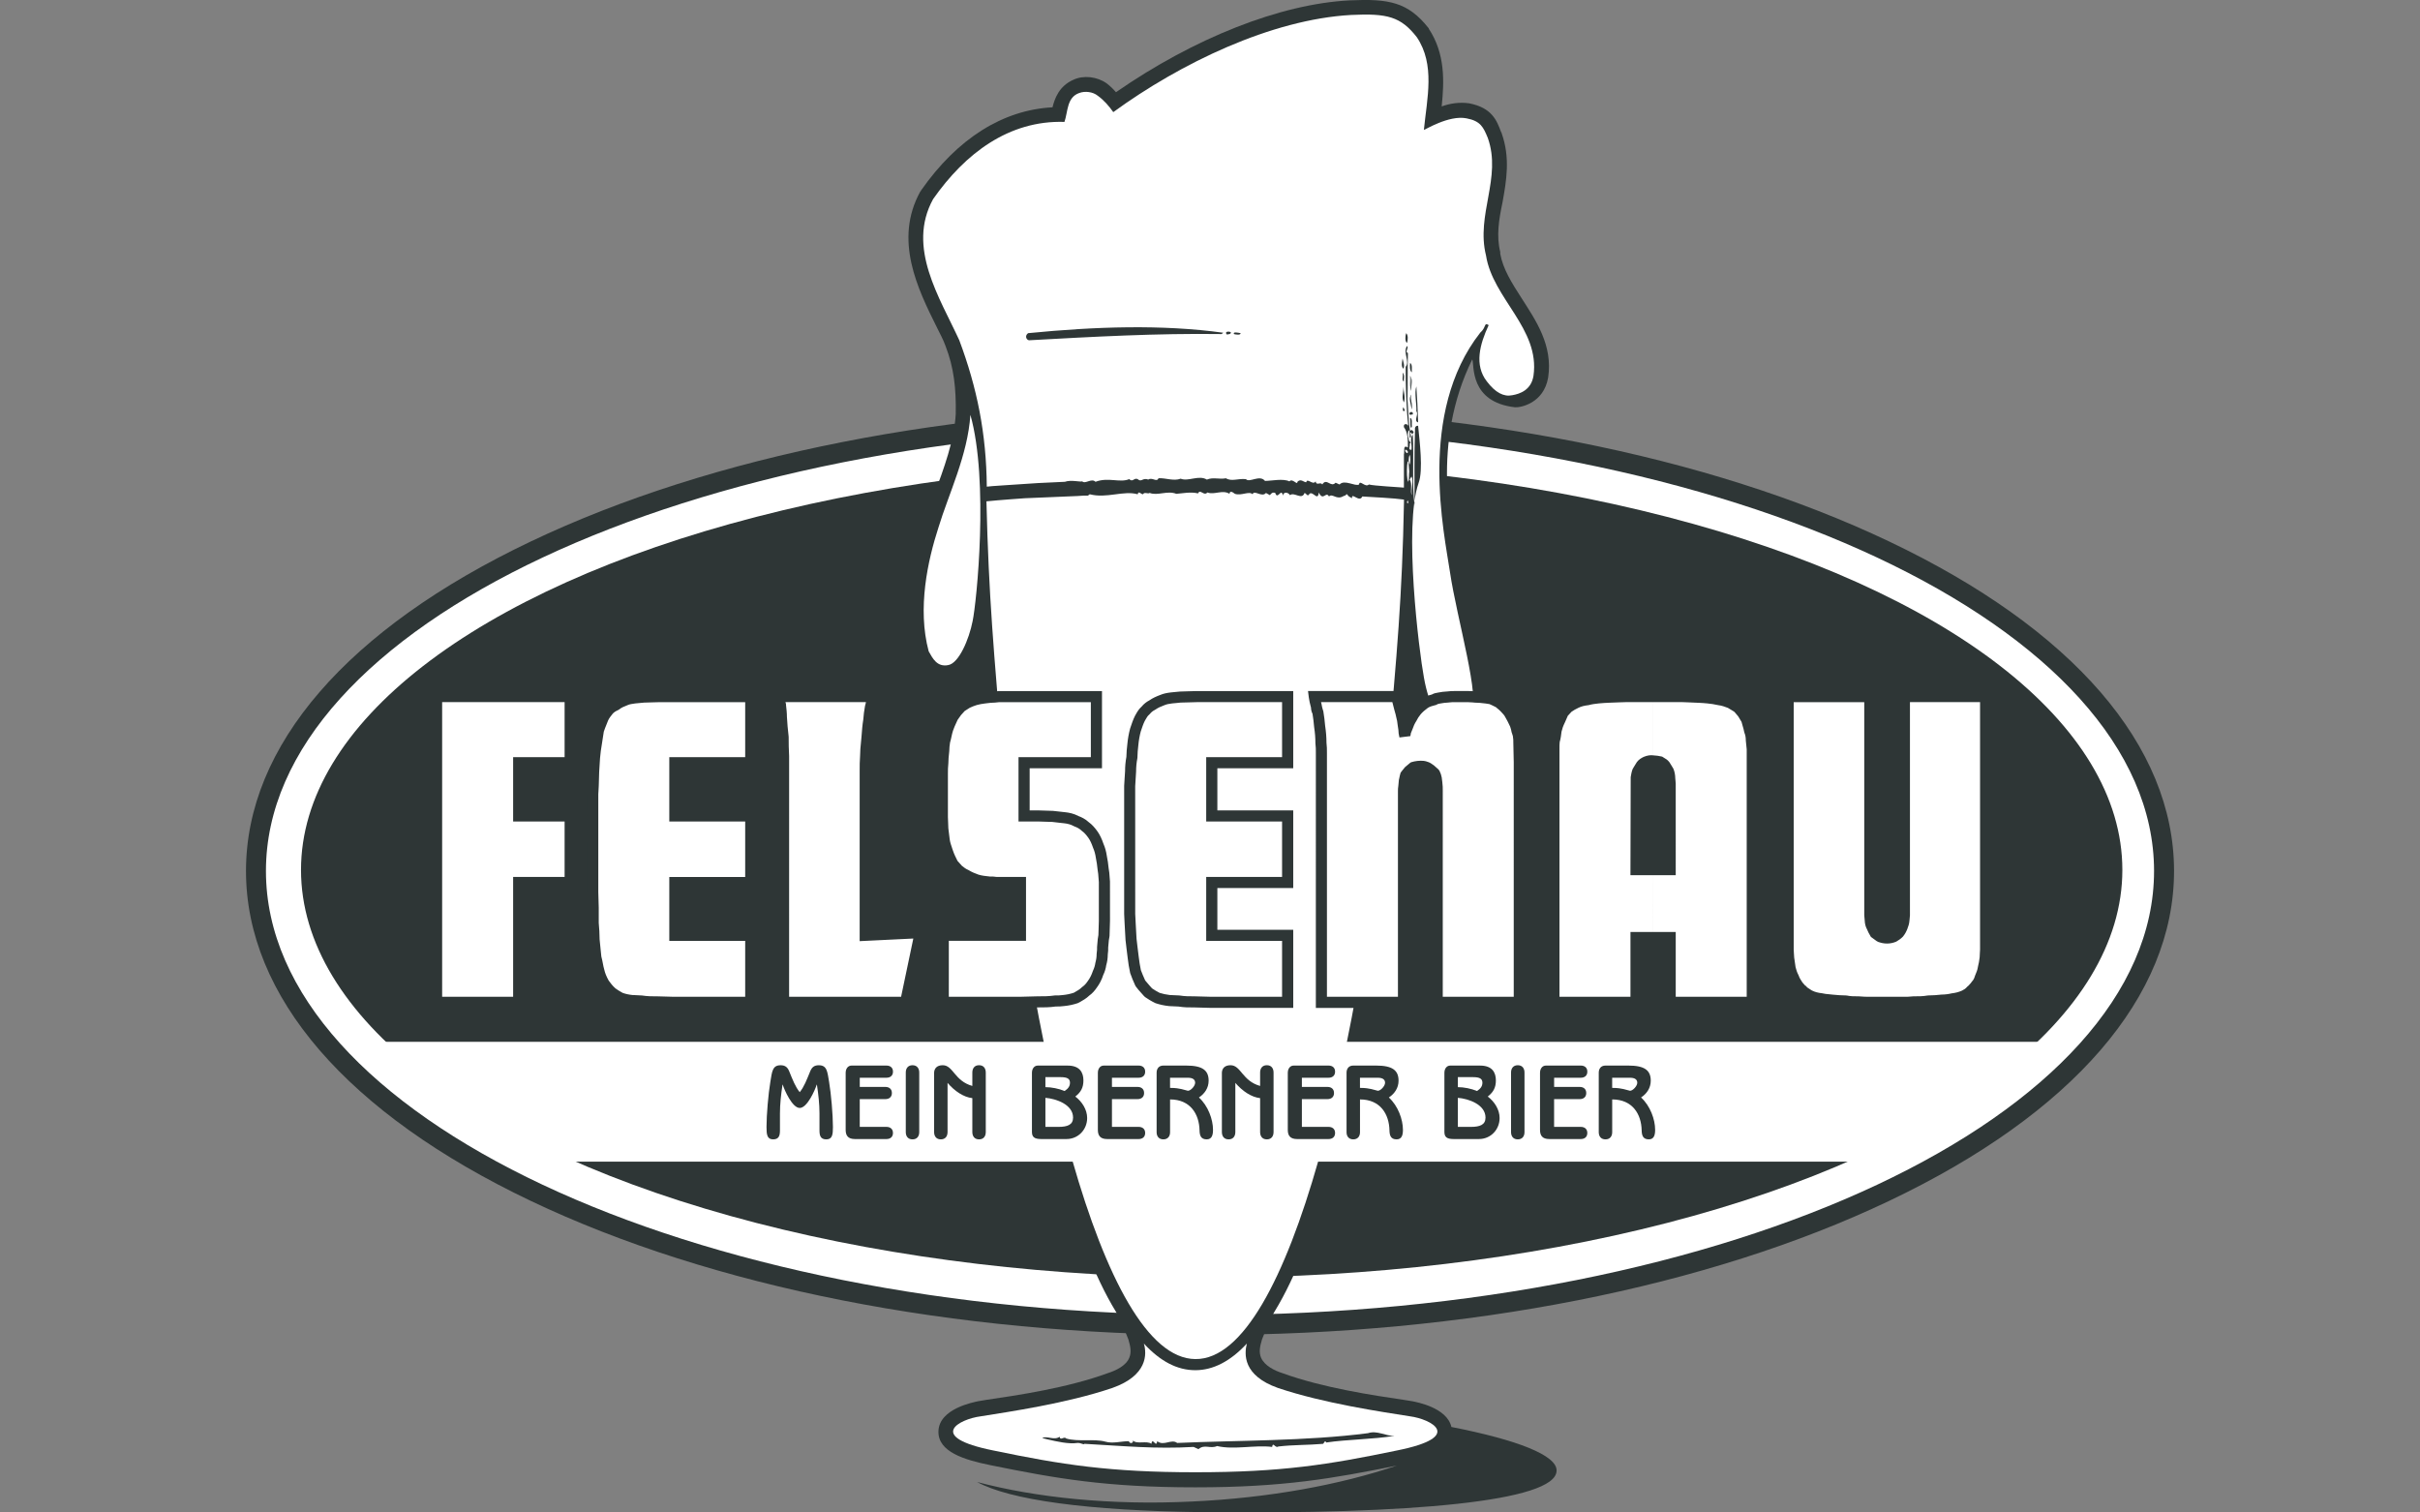
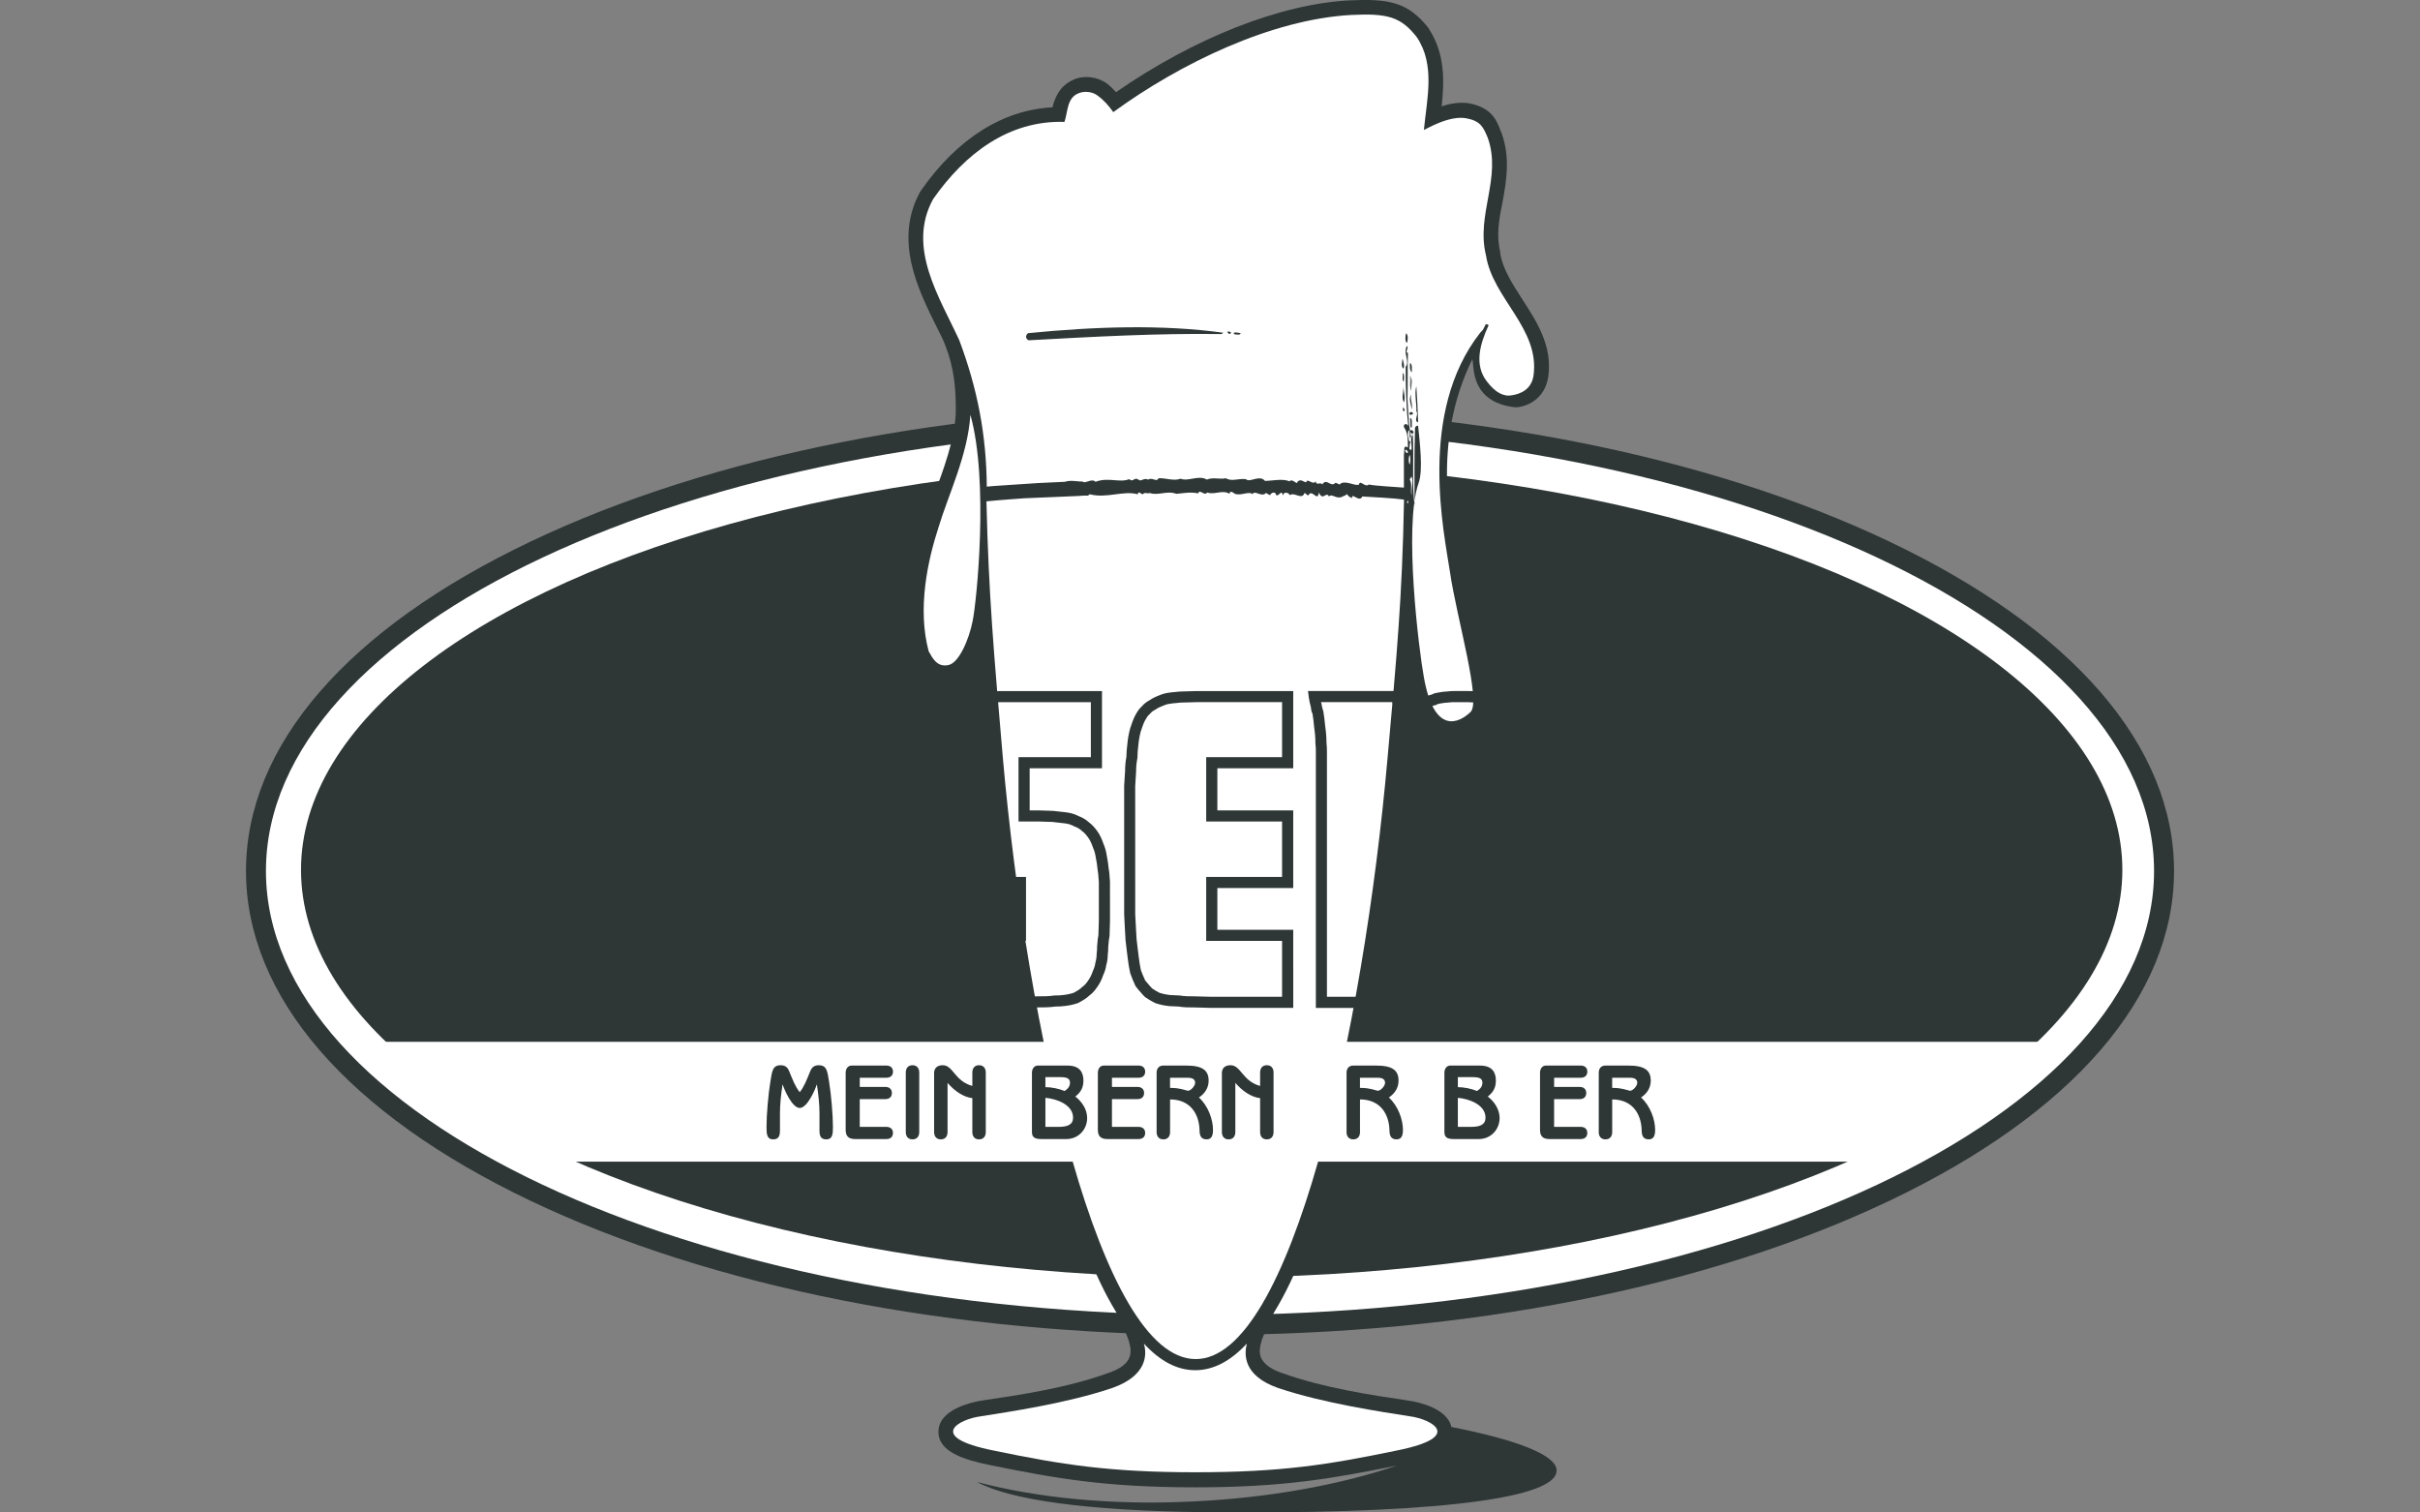
<svg xmlns="http://www.w3.org/2000/svg" version="1.1" id="felsenau" x="0px" y="0px" viewBox="0 0 113.39 70.866" style="enable-background:new 0 0 113.39 70.866;" xml:space="preserve">
  <rect x="0" y="0" width="113.39" height="70.866" fill="#808080" stroke="none" />
  <style type="text/css">
	.st0{fill:#2E3636;}
	.st1{fill:#FFFFFF;}
	.st2{clip-path:url(#SVGID_2_);fill:#2E3636;}
	.st3{clip-path:url(#SVGID_2_);fill:#FFFFFF;}
	.st4{fill:#31509F;}
	.st5{fill:none;stroke:#FFFFFF;stroke-width:0.212;}
	.st6{clip-path:url(#SVGID_4_);fill:none;stroke:#000000;stroke-width:0.151;stroke-miterlimit:3.864;}
	.st7{fill-rule:evenodd;clip-rule:evenodd;fill:#FFFFFF;}
	.st8{fill-rule:evenodd;clip-rule:evenodd;fill:#2E3636;}
	.st9{fill:#575757;}
	.st10{fill:#303030;}
	.st11{fill:#9C9C9C;}
	.st12{fill:#9B9B9B;}
	.st13{fill:#A6A6A6;}
	.st14{fill:#A0A0A0;}
	.st15{fill:#939393;}
	.st16{fill:#A1A1A1;}
	.st17{fill:#9D9D9D;}
	.st18{fill:#A3A3A3;}
	.st19{fill:#A5A5A5;}
	.st20{fill:#A2A2A2;}
	.st21{fill:#ABABAB;}
	.st22{fill:#7D7D7D;}
	.st23{fill:#9F9F9F;}
	.st24{fill:#929292;}
	.st25{fill:#A8A8A8;}
	.st26{fill:#888888;}
	.st27{fill:#909090;}
	.st28{fill:#8F8F8F;}
	.st29{fill:#848484;}
	.st30{fill:#A7A7A7;}
	.st31{fill:#AAAAAA;}
	.st32{fill:#989898;}
	.st33{fill:#878787;}
	.st34{fill:#828282;}
	.st35{fill:#838383;}
	.st36{fill:#919191;}
	.st37{fill:#717171;}
	.st38{fill:#6F6F6F;}
	.st39{fill:#999999;}
	.st40{fill:#8A8A8A;}
	.st41{fill:#8C8C8C;}
	.st42{fill:#959595;}
	.st43{fill:#313131;}
	.st44{fill:#7E7E7E;}
	.st45{fill:#656565;}
	.st46{fill:#6A6A6A;}
	.st47{fill:#9E9E9E;}
	.st48{fill:#898989;}
	.st49{fill:#777777;}
	.st50{fill:#727272;}
	.st51{fill:#858585;}
	.st52{fill:#ADADAD;}
	.st53{fill:#6E6E6E;}
	.st54{fill:#707070;}
	.st55{fill:#737373;}
	.st56{fill:#8B8B8B;}
	.st57{fill:#B4B4B4;}
	.st58{fill:#616161;}
	.st59{fill:#3A3A3A;}
	.st60{fill:#606060;}
	.st61{fill:#222222;}
	.st62{fill:#464646;}
	.st63{fill:#AEAEAE;}
	.st64{fill:#969696;}
	.st65{fill:#9A9A9A;}
	.st66{fill:#B1B1B1;}
	.st67{fill:#B5B5B5;}
	.st68{fill:#BFBFBF;}
	.st69{fill:#7F7F7F;}
	.st70{fill:#5B5B5B;}
	.st71{fill:#626262;}
	.st72{fill:#636363;}
	.st73{fill:#373737;}
	.st74{fill:#5D5D5D;}
	.st75{fill:#5F5F5F;}
	.st76{fill:#A4A4A4;}
	.st77{fill:#949494;}
	.st78{fill:#868686;}
	.st79{fill:#ACACAC;}
	.st80{fill:#585858;}
	.st81{fill:none;}
	.st82{fill:#686868;}
	.st83{fill:#545454;}
	.st84{fill:#7C7C7C;}
	.st85{fill:#BABABA;}
	.st86{fill:#797979;}
	.st87{fill:#767676;}
	.st88{fill:#B8B8B8;}
	.st89{fill:#757575;}
	.st90{fill:#666666;}
	.st91{fill:#808080;}
	.st92{fill:#B0B0B0;}
	.st93{fill:#818181;}
	.st94{fill:#B7B7B7;}
	.st95{fill:#7B7B7B;}
	.st96{fill:#C2C2C2;}
	.st97{fill:#555555;}
	.st98{fill:#7A7A7A;}
	.st99{fill:#5C5C5C;}
	.st100{fill:#C0C0C0;}
	.st101{fill:#8E8E8E;}
	.st102{fill:#787878;}
	.st103{fill:#AFAFAF;}
	.st104{fill:#A9A9A9;}
	.st105{fill:#979797;}
	.st106{fill:#BEBEBE;}
	.st107{fill:#8D8D8D;}
	.st108{fill:#BDBDBD;}
	.st109{fill:#B6B6B6;}
	.st110{fill:#525252;}
	.st111{fill:#484848;}
	.st112{fill:#BCBCBC;}
	.st113{fill:#676767;}
	.st114{fill:#B2B2B2;}
	.st115{fill:#747474;}
	.st116{fill:#4B4B4B;}
	.st117{fill:#5E5E5E;}
	.st118{fill:#696969;}
	.st119{fill:#6C6C6C;}
	.st120{fill:#505050;}
	.st121{fill:#4A4A4A;}
	.st122{fill:#202020;}
	.st123{fill:#343434;}
	.st124{fill:#474747;}
	.st125{fill:#6B6B6B;}
	.st126{fill:#B3B3B3;}
	.st127{fill:#515151;}
	.st128{fill:#C7C7C7;}
	.st129{fill:#444444;}
	.st130{fill:#B9B9B9;}
	.st131{fill:#595959;}
	.st132{fill:#646464;}
	.st133{fill:#2F2F2F;}
	.st134{fill:#C9C9C9;}
	.st135{fill:#4C4C4C;}
	.st136{fill:#2A2A2A;}
	.st137{fill:#6D6D6D;}
	.st138{fill:#565656;}
	.st139{fill:#191919;}
	.st140{fill:#434343;}
	.st141{fill:#272727;}
	.st142{fill:#BBBBBB;}
	.st143{fill:#363636;}
	.st144{fill:#1E1E1E;}
	.st145{fill:#535353;}
	.st146{fill:#353535;}
	.st147{fill:#5A5A5A;}
	.st148{fill:#393939;}
	.st149{fill:#4F4F4F;}
	.st150{fill:#414141;}
	.st151{fill:#454545;}
	.st152{fill:#424242;}
	.st153{fill:#181818;}
	.st154{fill:#3C3C3C;}
	.st155{fill:#494949;}
	.st156{fill:#4D4D4D;}
	.st157{fill:#1D1D1D;}
	.st158{fill:#3E3E3E;}
	.st159{fill:#323232;}
	.st160{fill:#333333;}
	.st161{fill:#3D3D3D;}
	.st162{fill:#383838;}
	.st163{fill:#2C2C2C;}
	.st164{fill:#3F3F3F;}
	.st165{fill:#3B3B3B;}
	.st166{fill:#4E4E4E;}
	.st167{fill:#050505;}
	.st168{fill:#2B2B2B;}
	.st169{fill:#292929;}
	.st170{fill:#1A1A1A;}
	.st171{fill:#1F1F1F;}
	.st172{fill:#CACACA;}
	.st173{fill:#CFCFCF;}
	.st174{fill:#D2D2D2;}
	.st175{fill:#C3C3C3;}
	.st176{fill:#CCCCCC;}
	.st177{fill:#CDCDCD;}
	.st178{fill:#D0D0D0;}
	.st179{fill:#D4D4D4;}
	.st180{fill:#D3D3D3;}
	.st181{fill:#D1D1D1;}
	.st182{fill:#D8D8D8;}
	.st183{fill:#D5D5D5;}
	.st184{fill:#D7D7D7;}
	.st185{fill:#DADADA;}
	.st186{fill:#CECECE;}
	.st187{fill:#C5C5C5;}
	.st188{fill:#C4C4C4;}
	.st189{fill:#D6D6D6;}
	.st190{fill:#C6C6C6;}
	.st191{fill:#C1C1C1;}
</style>
  <g>
    <path class="st7" d="M56.674,62.081c24.721,0,44.722-9.522,44.722-21.27   c0-11.726-20.001-21.249-44.722-21.249c-24.679,0-44.681,9.522-44.681,21.249   C11.993,52.558,31.995,62.081,56.674,62.081z" />
    <path class="st0" d="M56.674,62.548c-12.004,0-23.296-2.229-31.796-6.275   c-8.61-4.099-13.352-9.59-13.352-15.462c0-5.863,4.742-11.348,13.353-15.444   c8.502-4.045,19.794-6.272,31.796-6.272c12.02,0,23.325,2.228,31.833,6.272   c8.614,4.095,13.358,9.58,13.358,15.444c0,5.873-4.744,11.364-13.357,15.462   C80.001,60.32,68.696,62.548,56.674,62.548z M56.674,20.03c-24.379,0-44.213,9.322-44.213,20.781   c0,11.47,19.834,20.802,44.213,20.802c24.402,0,44.255-9.332,44.255-20.802   C100.929,29.352,81.076,20.03,56.674,20.03z" />
    <ellipse class="st0" cx="56.774" cy="40.76" rx="42.67" ry="19.101" />
    <polygon class="st8" points="51.851,3.906 51.851,3.906 51.872,3.927  " />
    <path class="st8" d="M65.719,35.488c0.105-1.248,0.292-4.699,0.375-5.697l-0.042-0.021   c0.208,0.977,0.332,3.41,0.998,3.95c0.353,0.27,0.977,0.728,1.83,0.312   c0.852-0.416,0.686-1.539-0.062-5.115c-0.125-0.561-0.333-1.06-0.562-2.599   c-0.229-1.539-1.226-5.51,0.728-9.481c0.104,0.27-0.146,1.996,1.996,2.246   c0.27,0.021,1.352-0.187,1.559-1.393c0.229-1.518-0.582-2.682-1.247-3.722   c-0.457-0.707-0.873-1.372-0.998-2.079v-0.042v-0.042c-0.187-0.748-0.063-1.518,0.104-2.308   c0.187-1.04,0.374-2.1-0.041-3.264V6.214l-0.021-0.021c-0.208-0.562-0.437-1.144-1.497-1.352   c-0.437-0.063-0.894,0-1.289,0.146c0.124-1.185,0.166-2.474-0.603-3.639v-0.021l-0.021-0.021   c-0.956-1.206-1.85-1.372-3.68-1.289c-3.264,0.166-7.298,1.767-10.957,4.304   c-0.125-0.146-0.25-0.27-0.437-0.416c-0.437-0.312-1.081-0.395-1.56-0.166   c-0.665,0.291-0.873,0.873-0.977,1.289c-2.329,0.125-4.449,1.455-6.154,3.888l-0.021,0.041   l-0.021,0.021c-1.247,2.266-0.124,4.553,0.79,6.383c0.145,0.291,0.291,0.562,0.395,0.852   c0.395,1.019,0.499,1.996,0.478,3.181c-0.063,1.227-0.562,2.578-1.019,3.805   c-0.166,0.457-0.333,0.873-0.457,1.268c-0.541,1.642-1.04,4.033-0.457,6.237l0.021,0.063   l0.042,0.083c0.166,0.311,0.603,1.164,1.622,0.977c0.624-0.104,1.06-0.728,1.31-1.352   c0.146,1.539,0.291,3.181,0.458,5.094c0.603,6.923,1.809,13.847,3.285,19.003   c0.811,2.931,1.705,5.26,2.682,6.861c0.229,0.375,0.478,1.019,0.603,1.331   c0.104,0.353,0.145,0.603,0.042,0.852c-0.146,0.374-0.624,0.603-1.019,0.728   c-1.871,0.686-4.242,1.039-5.676,1.247L45.822,65.657c-0.166,0.041-1.83,0.333-1.851,1.414   c-0.021,0.956,1.206,1.331,2.433,1.58c3.077,0.624,5.406,1.039,9.606,1.039   c4.117,0,6.445-0.416,9.439-1.019c-2.641,0.894-5.967,1.518-9.606,1.684   c-3.805,0.187-7.318-0.187-10.063-0.915c1.518,0.832,5.135,1.352,10.666,1.414   c9.585,0.104,16.446-0.499,16.488-1.934c0.042-0.728-1.851-1.455-4.928-2.058   c-0.208-0.915-1.642-1.165-1.829-1.206l-0.395-0.063c-1.413-0.208-3.784-0.561-5.676-1.247   c-0.395-0.125-0.852-0.354-1.018-0.728c-0.104-0.25-0.063-0.499,0.041-0.852   c0.125-0.312,0.374-0.956,0.603-1.331c0.978-1.601,1.871-3.93,2.703-6.861   c1.206-4.221,2.225-9.647,2.89-15.24c0.083-0.769-0.042-1.539,0.021-2.308   c0.042-0.478,0.312-0.957,0.374-1.455V35.488z" />
    <path class="st7" d="M65.781,22.847c-0.229-0.021-1.413-0.083-1.642-0.146   c-0.166,0.166-0.437-0.25-0.458,0c-0.187,0.104-0.686-0.25-0.915,0l-0.187-0.083   c-0.229,0.25-0.416-0.25-0.624,0.083c-0.083-0.146-0.271,0.083-0.312-0.146   c-0.125,0.208-0.395-0.187-0.437,0.042c-0.125,0-0.25-0.187-0.416-0.021   c0,0.187-0.229-0.187-0.375-0.021c-0.291-0.145-0.852-0.021-1.143-0.021   c-0.25-0.311-0.728,0.104-0.894-0.083c-0.374-0.041-0.665,0.125-0.936-0.041   c-0.312,0.062-0.603-0.063-0.894,0.062c-0.374-0.229-0.873,0.104-1.227-0.042   c-0.333,0.124-0.707-0.042-1.039-0.021c-0.083,0.208-0.291-0.063-0.478,0.062   c-0.271-0.104-0.312,0.145-0.499-0.021c-0.166-0.083-0.229,0.166-0.395,0   c-0.437,0.187-0.977-0.104-1.58,0.125c-0.187-0.187-0.478,0.124-0.624-0.021   c-0.083,0.042-0.52-0.083-0.811,0.021c-1.039,0.041-1.663,0.083-1.933,0.104   c-0.27,0.021-1.663,0.104-1.726,0.124c-0.021-2.495-0.457-4.636-1.289-6.861   c-0.915-1.996-2.474-4.345-1.227-6.612c1.497-2.141,3.556-3.701,6.155-3.618   c0.166-0.478,0.104-1.143,0.686-1.352c0.27-0.104,0.644-0.062,0.873,0.125   c0.291,0.208,0.541,0.499,0.728,0.769c3.14-2.287,7.402-4.345,11.144-4.553   c1.705-0.083,2.329,0.083,3.077,1.039c0.873,1.289,0.479,2.869,0.333,4.346   c0.021,0.021,1.165-0.707,1.996-0.541c0.665,0.125,0.79,0.416,0.998,0.915   c0.665,1.871-0.561,3.597-0.083,5.51c0.312,2.017,2.537,3.431,2.225,5.634   c-0.104,0.665-0.624,0.852-0.998,0.915c-0.395,0.083-0.79-0.124-1.185-0.644   c-0.603-0.77-0.333-1.747,0.083-2.641c-0.229-0.146-0.104,0.104-0.395,0.353   c-2.952,3.763-1.684,9.418-1.414,11.248c0.312,2.121,1.476,6.05,0.957,6.529   c-0.541,0.52-1.705,1.081-2.183-1.622c-0.229-1.226-0.956-7.09-0.25-9.107   c0.229-0.603,0.042-1.996-0.021-2.682c-0.125-0.021-0.166,0.104-0.146,0.208   c-0.041,1.144-0.021,2.308-0.021,3.535c-0.125-1.061-0.021-2.183-0.083-3.327   c-0.166,0.166-0.021,0.478-0.062,0.707c-0.187,0.021-0.042-0.187-0.083-0.291   c0.125-0.063-0.063-0.083-0.042-0.208c-0.125-0.312,0.062-0.665,0.042-0.146v0.083   c0.166,0-0.104-0.437,0.125-0.166l0.062-0.104c-0.042-0.042-0.083-0.166-0.166-0.042   c-0.083-0.416-0.083-1.019-0.125-1.497c0.021-0.665,0-1.372,0.021-2.162   c-0.166-0.062,0.062-0.229-0.042-0.333c-0.208,0.312,0.145,0.728-0.063,0.977   c0,0.873,0.021,1.913,0.125,2.807c0-0.145-0.249-0.187-0.208,0.021   c0.187,0.249,0.187,0.603,0.187,0.956c-0.25-0.166-0.145,0.208-0.187,0.312c0,0.561,0,0.915,0,1.518   V22.847z" />
    <path class="st7" d="M58.421,62.954c-0.125,0.499-0.187,1.497,1.455,2.079   c2.162,0.728,4.886,1.123,6.196,1.331c0.957,0.125,2.599,0.957-0.624,1.601   c-3.202,0.665-5.406,1.019-9.439,1.019c-4.013,0-6.258-0.354-9.46-1.019   c-3.202-0.644-1.58-1.476-0.603-1.601c1.289-0.208,4.033-0.603,6.175-1.331   c1.643-0.582,1.622-1.58,1.476-2.079c0.769,0.832,1.559,1.248,2.412,1.248   C56.841,64.201,57.652,63.786,58.421,62.954z" />
    <path class="st8" d="M57.319,15.591l-0.083,0.062c-3.036-0.042-6.009,0.125-9.023,0.291   c-0.125-0.021-0.208-0.208-0.042-0.333C51.331,15.299,54.45,15.196,57.319,15.591z" />
-     <path class="st8" d="M57.61,15.653l-0.125,0.021C57.298,15.466,57.86,15.528,57.61,15.653z" />
+     <path class="st8" d="M57.61,15.653C57.298,15.466,57.86,15.528,57.61,15.653z" />
    <path class="st8" d="M58.13,15.612c0,0.104-0.229,0.063-0.312,0.042   C57.756,15.528,58.026,15.591,58.13,15.612z" />
    <path class="st8" d="M65.927,16.069c-0.104-0.062-0.083-0.333-0.042-0.458   C65.989,15.695,65.968,15.944,65.927,16.069z" />
    <path class="st8" d="M65.76,17.275c-0.125-0.083-0.063-0.332-0.042-0.478   C65.76,16.984,65.823,17.13,65.76,17.275z" />
    <path class="st8" d="M66.155,17.441c-0.104-0.042-0.104-0.312-0.083-0.437   C66.197,17.088,66.135,17.317,66.155,17.441z" />
    <path class="st8" d="M65.781,17.878c-0.124-0.063-0.021-0.229-0.063-0.416   C65.844,17.566,65.76,17.753,65.781,17.878z" />
    <path class="st8" d="M66.135,18.335c-0.104-0.208-0.042-0.478-0.063-0.728   C66.197,17.774,66.176,18.106,66.135,18.335z" />
    <path class="st8" d="M66.447,19.791c-0.229-0.063,0.042-0.374-0.083-0.52   c0.021-0.333-0.104-0.873,0-1.165C66.405,18.647,66.426,19.167,66.447,19.791z" />
    <path class="st8" d="M65.781,18.855c-0.124-0.208-0.021-0.457-0.021-0.728   C65.76,18.335,65.864,18.626,65.781,18.855z" />
    <path class="st8" d="M66.135,18.481c-0.083,0.208,0.083,0.478,0,0.707   C66.135,18.959,65.968,18.668,66.135,18.481z" />
    <path class="st8" d="M65.823,19.229c-0.083,0.125-0.125-0.083-0.063-0.145L65.823,19.229z" />
    <path class="st8" d="M66.197,19.417l-0.125,0.021C65.927,19.334,66.239,19.208,66.197,19.417z" />
    <path class="st8" d="M66.155,19.999c-0.104,0.187-0.062-0.333-0.083-0.416   C66.197,19.604,66.135,19.874,66.155,19.999z" />
    <path class="st7" d="M66.052,21.766c-0.063-0.104-0.063-0.312,0-0.457   C66.093,21.412,66.093,21.662,66.052,21.766z" />
    <path class="st7" d="M65.968,21.163c0,0.146-0.125,0.021-0.125-0.042   C65.823,21.017,65.947,21.101,65.968,21.163z" />
-     <path class="st7" d="M65.989,22.577c-0.145-0.146-0.021-1.747,0.042-0.478   C66.01,22.244,66.031,22.431,65.989,22.577z" />
    <path class="st7" d="M66.155,23.201c-0.104-0.166,0.042-0.52-0.104-0.728l0.083-0.145   C66.26,22.535,66.093,22.909,66.155,23.201z" />
    <path class="st7" d="M65.989,23.575c-0.104,0-0.062-0.083-0.021-0.125L65.989,23.575z" />
-     <path class="st8" d="M49.647,67.32c0.041,0.208,0.208-0.042,0.312,0.083c0.561,0.166,1.289,0,1.83,0.146   c0.353,0.104,0.748-0.021,1.102-0.021c0.062,0.166,0.25,0.062,0.187-0.042   c0.166,0.208,0.665,0,0.873,0.166c0.042-0.353,0.229,0.229,0.27-0.124   c0.312,0.25,0.665-0.125,0.936,0.083c2.786-0.125,6.051-0.083,8.94-0.458   c0.437-0.145,0.832,0.145,1.247,0.125c-1.019,0.166-2.225,0.166-3.202,0.312   c-0.062-0.125-0.083,0-0.145,0.062c-0.728,0.063-1.393,0.042-2.1,0.125   c-0.145,0.104-0.25-0.25-0.291,0.021c-0.79-0.104-1.788,0.145-2.578-0.042   c-0.333,0.145-0.582-0.104-0.873,0.145l-0.229-0.104c-1.767,0.104-3.244-0.042-5.115-0.146   c-0.042,0.063-0.125-0.041-0.312-0.041c-0.437,0.062-0.957-0.063-1.414-0.166l-0.25-0.063   C49.044,67.258,49.398,67.507,49.647,67.32z" />
    <path class="st7" d="M50.479,23.242c0.27-0.021,0.333-0.021,0.499-0.021l0.083-0.062   c0.79,0.208,1.581-0.187,2.246,0c0.042-0.187,0.145,0,0.25,0c0.062-0.125,0.229,0,0.312-0.062   c0.374,0.145,0.832-0.125,1.248,0.042c0.291-0.021,0.665-0.104,1.018-0.021   c0.104-0.229,0.27,0.146,0.437-0.042c0.333,0.125,0.707-0.145,1.04,0.063   c0-0.146,0.125-0.104,0.25,0c0.312,0.104,0.665-0.146,0.831,0.021   c0.063-0.229,0.437,0.166,0.624-0.062l0.187,0.104c0.062-0.104,0.145-0.145,0.25-0.104   c0.104,0.353,0.291-0.27,0.353,0.124c0.042-0.208,0.271-0.145,0.333-0.021   c0.208-0.166,0.561,0.25,0.686-0.104c0.083,0.021,0.145,0.208,0.229,0.042   c0.166-0.146,0.395,0.374,0.437-0.063c0.208,0.437,0.333-0.083,0.478,0.187   c0.166-0.166,0.353,0.187,0.686-0.021c0.208-0.042,0.063-0.187,0.25,0.021l0.146,0.083   c-0.042-0.312,0.353,0.229,0.478-0.083c0.395,0.021,1.539,0.083,1.954,0.145v0.104   c-0.083,4.428-0.332,7.152-0.769,11.997c-1.123,12.766-4.532,28.214-9.002,28.172   c-4.47-0.021-7.901-15.407-9.024-28.172c-0.416-4.845-0.665-7.589-0.769-12.018   c0.603-0.062,1.788-0.145,1.788-0.145" />
    <path class="st7" d="M66.197,18.834h-0.062c-0.042-0.479,0.021-0.956-0.063-1.414   C66.176,17.836,66.197,18.439,66.197,18.834z" />
    <path class="st7" d="M45.572,29.105c-0.166,0.852-0.645,1.975-1.143,2.058   c-0.52,0.104-0.728-0.311-0.915-0.644c-0.541-2.017-0.042-4.262,0.457-5.801   c0.478-1.58,1.373-3.389,1.497-5.281C46.341,22.535,45.759,28.232,45.572,29.105z" />
-     <path class="st7" d="M77.466,43.93h0.79v3.036h3.846v-11.415c0-0.145,0-0.312,0-0.458   c-0.021-0.124-0.021-0.27-0.041-0.395c0-0.146-0.021-0.312-0.083-0.458   c-0.021-0.145-0.083-0.311-0.125-0.478c-0.041-0.104-0.124-0.229-0.187-0.332   c-0.063-0.104-0.146-0.187-0.229-0.271c-0.124-0.083-0.228-0.166-0.374-0.229   c-0.166-0.063-0.333-0.125-0.52-0.146c-0.166-0.041-0.333-0.062-0.52-0.083   c-0.187-0.021-0.395-0.041-0.624-0.041c-0.208,0-0.416-0.021-0.603-0.021c-0.188,0-0.375,0-0.562,0   h-0.769v3.015c0.104,0,0.208,0.021,0.311,0.042l0.229,0.166l0.166,0.27   c0.042,0.104,0.063,0.229,0.063,0.374l0.021,0.208c0,0.062,0,0.145,0,0.25v3.784h-0.79V43.93z    M89.234,32.64v9.98v0.27l-0.021,0.187c0,0.125-0.042,0.249-0.084,0.353   c-0.041,0.104-0.082,0.187-0.166,0.291c-0.063,0.062-0.125,0.104-0.229,0.166   c-0.104,0.042-0.208,0.062-0.312,0.062c-0.124,0-0.208-0.021-0.333-0.062l-0.228-0.166   c-0.063-0.104-0.105-0.187-0.146-0.291c-0.063-0.104-0.083-0.229-0.083-0.353l-0.021-0.187v-0.27   v-9.98h-3.826v11.373c0,0.166,0,0.333,0,0.478c0,0.124,0.021,0.27,0.021,0.395   c0.021,0.145,0.042,0.312,0.063,0.458c0.041,0.145,0.083,0.312,0.166,0.457   c0.041,0.125,0.104,0.229,0.187,0.353c0.063,0.083,0.124,0.188,0.229,0.25   c0.083,0.125,0.228,0.187,0.353,0.25c0.166,0.083,0.353,0.125,0.54,0.146   c0.166,0.041,0.312,0.041,0.478,0.063c0.229,0.021,0.437,0.041,0.665,0.041   c0.186,0.042,0.395,0.042,0.603,0.042c0.187,0.021,0.374,0.021,0.54,0.021h1.581   c0.124,0,0.291,0,0.437-0.021c0.249,0,0.478,0,0.707-0.042c0.229,0,0.437-0.021,0.644-0.041   c0.146,0,0.333-0.021,0.499-0.063c0.187-0.021,0.353-0.063,0.54-0.146   c0.125-0.062,0.229-0.124,0.333-0.25c0.105-0.062,0.166-0.145,0.208-0.228   c0.104-0.105,0.166-0.229,0.208-0.375c0.063-0.145,0.125-0.291,0.146-0.457   c0.041-0.146,0.063-0.291,0.083-0.458c0-0.125,0.021-0.271,0.021-0.395c0-0.146,0-0.312,0-0.478V32.64   H89.234z M76.655,43.93h0.811V40.748h-0.811v-3.784c0-0.104,0-0.187,0-0.25v-0.208   c0.021-0.125,0.042-0.271,0.083-0.374l0.166-0.27l0.229-0.166   c0.104-0.042,0.208-0.063,0.333-0.042v-3.015h-0.79c-0.166,0-0.312,0-0.458,0   c-0.228,0-0.457,0.021-0.707,0.021c-0.208,0-0.416,0.021-0.624,0.041   c-0.187,0.021-0.353,0.042-0.499,0.083c-0.187,0.021-0.374,0.063-0.541,0.146   c-0.145,0.063-0.27,0.145-0.395,0.229l-0.208,0.229c-0.062,0.125-0.124,0.271-0.166,0.374   c-0.083,0.167-0.124,0.291-0.166,0.458c-0.021,0.166-0.042,0.333-0.083,0.478   c-0.021,0.124-0.021,0.27-0.021,0.395c0,0.146,0,0.312,0,0.458v11.415h3.846V43.93z M26.714,32.64   h-6.258v14.325h3.846v-5.614h2.412V38.233H24.302v-2.495h2.412V32.64z M35.176,32.64h-3.597h-0.665   c-0.25,0-0.499,0.021-0.749,0.021c-0.145,0.021-0.291,0.021-0.437,0.041   c-0.146,0.021-0.311,0.042-0.437,0.104c-0.166,0.062-0.312,0.125-0.437,0.229   c-0.146,0.063-0.27,0.146-0.353,0.25c-0.083,0.104-0.187,0.229-0.25,0.374   c-0.063,0.166-0.146,0.354-0.208,0.541c-0.042,0.229-0.083,0.478-0.125,0.707   c-0.021,0.187-0.041,0.395-0.063,0.582c-0.021,0.208-0.021,0.437-0.041,0.665   c0,0.208-0.021,0.437-0.021,0.665c0,0.146-0.021,0.25-0.021,0.395v4.574   c0,0.25,0.021,0.499,0.021,0.749c0,0.104,0,0.187,0,0.291c0,0.125,0,0.271,0,0.416   c0.021,0.249,0.041,0.52,0.041,0.769c0.021,0.312,0.063,0.582,0.083,0.852   c0.063,0.208,0.083,0.437,0.146,0.645c0.041,0.187,0.124,0.374,0.228,0.561   c0.104,0.146,0.208,0.291,0.375,0.437c0.104,0.083,0.25,0.166,0.395,0.249   c0.166,0.063,0.354,0.104,0.562,0.125c0.146,0,0.312,0.021,0.437,0.021   c0.25,0.042,0.52,0.042,0.769,0.042l0.749,0.021h3.597v-3.14h-3.556v-2.474h3.556V38.233h-3.556   v-2.495h3.556V32.64z M43.118,43.701l-2.578,0.125v-7.672c0-0.25,0-0.499,0.021-0.748   c0-0.291,0.042-0.562,0.063-0.832c0.021-0.27,0.041-0.561,0.083-0.811   c0.021-0.229,0.041-0.437,0.083-0.644l0.041-0.166c0.021-0.104,0.042-0.229,0.063-0.312h-4.408   c0.021,0.083,0.042,0.208,0.063,0.312l0.021,0.104c0.021,0.187,0.042,0.374,0.042,0.541   c0.021,0.333,0.041,0.624,0.083,0.956c0,0.291,0,0.582,0.021,0.894c0,0.27,0,0.54,0,0.79v10.729   h5.718L43.118,43.701z M51.373,32.64h-3.327h-0.603c-0.166,0-0.333,0-0.478,0   c-0.124,0-0.229,0-0.353,0.021c-0.166,0-0.312,0.021-0.478,0.041c-0.166,0.021-0.291,0.042-0.437,0.083   c-0.124,0.042-0.25,0.083-0.374,0.146c-0.104,0.063-0.208,0.125-0.291,0.187l-0.208,0.229   c-0.063,0.104-0.146,0.187-0.187,0.27c-0.083,0.187-0.166,0.353-0.229,0.54   c-0.063,0.187-0.083,0.375-0.146,0.582c-0.021,0.146-0.041,0.291-0.041,0.458   c-0.021,0.166-0.042,0.374-0.042,0.561c-0.021,0.166-0.021,0.333-0.021,0.478c0,0.104,0,0.187,0,0.312   v0.873c0,0.229,0,0.437,0,0.665v0.208c0,0.166,0.021,0.333,0.021,0.52   c0.021,0.167,0.042,0.333,0.063,0.52c0.021,0.208,0.104,0.416,0.166,0.603   c0.063,0.187,0.146,0.353,0.229,0.52c0.063,0.104,0.166,0.208,0.25,0.291   c0.124,0.104,0.228,0.187,0.374,0.25c0.166,0.104,0.333,0.166,0.499,0.229   c0.208,0.062,0.395,0.083,0.603,0.104c0.104,0,0.229,0,0.312,0.021c0.187,0,0.353,0,0.54,0h0.603   v2.474H44.2v3.14h3.597l0.811-0.021c0.291,0,0.562,0,0.832-0.042c0.146,0,0.25,0,0.395-0.021   c0.208-0.021,0.395-0.063,0.582-0.125c0.145-0.083,0.311-0.166,0.457-0.311   c0.124-0.083,0.229-0.208,0.312-0.333c0.124-0.166,0.208-0.353,0.27-0.541   c0.062-0.125,0.104-0.27,0.124-0.416c0.042-0.146,0.063-0.291,0.063-0.458   c0.021-0.104,0.021-0.229,0.021-0.332c0.021-0.166,0.021-0.354,0.063-0.52   c0-0.229,0.021-0.478,0.021-0.707v-0.229v-0.873c0-0.25,0-0.478,0-0.707   c-0.021-0.208-0.021-0.416-0.063-0.624c-0.021-0.187-0.041-0.374-0.083-0.561   c-0.021-0.146-0.062-0.333-0.145-0.52c-0.063-0.187-0.146-0.374-0.25-0.52   c-0.104-0.146-0.229-0.291-0.353-0.374c-0.125-0.125-0.291-0.208-0.416-0.25   c-0.187-0.104-0.375-0.145-0.562-0.166c-0.187-0.021-0.374-0.042-0.54-0.062   c-0.208,0-0.437-0.021-0.645-0.021h-0.707v-2.495h3.389V32.64z M60.334,32.64h-3.597h-0.644   c-0.27,0-0.52,0.021-0.769,0.021c-0.166,0.021-0.291,0.021-0.437,0.041   c-0.166,0.021-0.292,0.042-0.437,0.104c-0.166,0.062-0.312,0.125-0.458,0.229   c-0.124,0.063-0.228,0.146-0.311,0.25c-0.125,0.104-0.188,0.229-0.271,0.374   c-0.083,0.166-0.145,0.354-0.208,0.541c-0.063,0.229-0.104,0.478-0.124,0.707   c-0.021,0.187-0.042,0.395-0.042,0.582c-0.041,0.208-0.063,0.437-0.063,0.665   c-0.021,0.208-0.021,0.437-0.041,0.665c0,0.146,0,0.25,0,0.395v4.574c0,0.25,0,0.499,0,0.77   c0,0.083,0,0.166,0,0.27c0,0.125,0.021,0.271,0.021,0.416c0.021,0.249,0.021,0.52,0.042,0.769   c0.041,0.312,0.062,0.582,0.104,0.852c0.021,0.208,0.063,0.437,0.104,0.645   c0.063,0.187,0.146,0.374,0.229,0.561c0.104,0.146,0.25,0.291,0.374,0.437   c0.124,0.083,0.25,0.166,0.416,0.249c0.187,0.063,0.374,0.104,0.561,0.125   c0.146,0,0.291,0.021,0.458,0.021c0.25,0.042,0.478,0.042,0.727,0.042l0.769,0.021h3.597v-3.14   h-3.555v-2.474h3.555V38.233h-3.555v-2.495h3.555V32.64z M61.581,32.64   c0.021,0.166,0.062,0.312,0.104,0.478c0,0.104,0.021,0.166,0.063,0.25   c0.041,0.229,0.062,0.437,0.083,0.665c0.041,0.27,0.062,0.52,0.062,0.79   c0.021,0.146,0.021,0.291,0.021,0.458c0,0.208,0,0.416,0,0.624v11.061h3.846v-9.876   c0-0.083,0-0.166,0.021-0.27L65.802,36.59l0.063-0.27l0.166-0.208l0.208-0.166   c0.125-0.021,0.208-0.042,0.333-0.042c0.063,0,0.146,0,0.25,0.042l0.208,0.124l0.187,0.166   c0.041,0.083,0.063,0.146,0.083,0.25l0.021,0.187c0.021,0.125,0.021,0.271,0.021,0.374v9.918h3.846   v-9.689v-1.56c0-0.312-0.021-0.624-0.021-0.935c0-0.104,0-0.187-0.021-0.291l-0.063-0.229   c-0.021-0.104-0.041-0.208-0.083-0.312c-0.041-0.125-0.124-0.25-0.187-0.374   c-0.063-0.125-0.124-0.229-0.229-0.333c-0.104-0.125-0.229-0.229-0.333-0.312   c-0.124-0.083-0.249-0.125-0.374-0.187c-0.104-0.021-0.187-0.042-0.27-0.042   c-0.166-0.021-0.333-0.041-0.52-0.041c-0.083-0.021-0.208-0.021-0.312-0.021s-0.187,0-0.27,0   c-0.125,0-0.208,0-0.333,0c-0.104,0-0.229,0-0.353,0.021c-0.104,0-0.25,0.021-0.353,0.041   c-0.104,0.021-0.187,0.021-0.27,0.083c-0.166,0.042-0.312,0.083-0.437,0.166   c-0.146,0.104-0.291,0.229-0.395,0.353c-0.104,0.125-0.166,0.229-0.229,0.354   c-0.083,0.125-0.145,0.271-0.187,0.395l-0.083,0.187c-0.021,0.104-0.042,0.187-0.042,0.25   c-0.021-0.083-0.041-0.187-0.041-0.291c-0.021-0.166-0.042-0.291-0.063-0.458   c-0.041-0.187-0.083-0.395-0.145-0.582c-0.042-0.166-0.083-0.353-0.146-0.52H61.581z" />
    <path class="st0" d="M89.213,47.225h-1.581c-0.172,0-0.368,0-0.569-0.022   c-0.182,0.003-0.396,0.001-0.603-0.04c-0.212-0.001-0.404-0.019-0.607-0.037l-0.054-0.005   l-0.16-0.016c-0.112-0.01-0.227-0.02-0.358-0.053c-0.212-0.021-0.417-0.077-0.594-0.165   L84.655,46.869c-0.123-0.06-0.273-0.134-0.385-0.274c-0.104-0.075-0.172-0.17-0.224-0.243   L84.016,46.31c-0.101-0.15-0.169-0.266-0.218-0.404c-0.082-0.152-0.127-0.31-0.166-0.449   l-0.012-0.043l-0.073-0.528l-0.01-0.178l-0.011-0.217V32.38h4.345v10.51l0.004,0.099l0.027,0.055   l-0.01,0.034c0,0.095,0.016,0.169,0.046,0.22l0.019,0.038l0.101,0.208l0.062,0.045l0.091,0.066   l0.212,0.036l0.197-0.037l0.161-0.116l0.107-0.202l0.066-0.258v-0.061l0.027-0.054l-0.006-0.072   V32.38h4.324v12.111l-0.011,0.217l-0.01,0.178c-0.021,0.182-0.043,0.345-0.088,0.51   c-0.027,0.194-0.099,0.36-0.162,0.508c-0.042,0.155-0.122,0.303-0.234,0.426   c-0.064,0.114-0.146,0.204-0.249,0.274c-0.133,0.149-0.27,0.224-0.389,0.283   c-0.214,0.095-0.404,0.147-0.627,0.171c-0.143,0.038-0.353,0.064-0.528,0.064   c-0.179,0.019-0.388,0.04-0.621,0.041c-0.238,0.041-0.469,0.042-0.713,0.042   C89.509,47.225,89.339,47.225,89.213,47.225z M84.067,44.867l0.065,0.45   c0.034,0.124,0.07,0.252,0.129,0.355l0.021,0.048c0.031,0.093,0.081,0.177,0.156,0.29   l0.029,0.039l0.116,0.131l0.051,0.03l0.033,0.05l0.215,0.142l0.037,0.018   c0.122,0.061,0.269,0.1,0.453,0.12c0.126,0.029,0.213,0.037,0.313,0.045l0.17,0.018   l0.044,0.004c0.2,0.018,0.389,0.035,0.588,0.035l0.057,0.006   c0.158,0.036,0.346,0.036,0.546,0.036c0.201,0.021,0.381,0.021,0.54,0.021h1.581   c0.115,0,0.273,0,0.4-0.018l0.036-0.003c0.244,0,0.454,0,0.66-0.038l0.047-0.004   c0.216,0,0.412-0.019,0.619-0.04c0.158-0.001,0.326-0.022,0.462-0.056   c0.204-0.025,0.343-0.062,0.497-0.131c0.099-0.05,0.167-0.093,0.238-0.178l0.068-0.058l0.109-0.122   l0.047-0.066c0.066-0.066,0.11-0.147,0.142-0.262c0.068-0.164,0.122-0.289,0.138-0.418l0.008-0.039   c0.034-0.123,0.054-0.251,0.075-0.419l0.009-0.186l0.01-0.177v-11.591h-3.285v9.99l-0.022,0.235   c-0.009,0.154-0.058,0.295-0.101,0.403c-0.048,0.121-0.101,0.228-0.204,0.357   c-0.107,0.109-0.193,0.164-0.298,0.226l-0.037,0.019c-0.134,0.054-0.272,0.081-0.409,0.081   c-0.158,0-0.267-0.026-0.415-0.075l-0.075-0.04l-0.115-0.084l-0.152-0.111l-0.026-0.044   c-0.067-0.112-0.114-0.203-0.158-0.312c-0.066-0.118-0.102-0.259-0.108-0.421l-0.021-0.233v-9.99   h-3.306v11.591l0.01,0.177L84.067,44.867z M82.362,47.225H77.996v-3.035h-1.081v3.035h-4.366V35.093   c0-0.13,0-0.292,0.025-0.439c0.041-0.15,0.06-0.297,0.08-0.453l0.007-0.044   c0.043-0.171,0.089-0.316,0.186-0.511c0.036-0.09,0.101-0.242,0.166-0.373l0.049-0.069   l0.185-0.201l0.063-0.06c0.124-0.083,0.266-0.178,0.436-0.251   c0.159-0.079,0.357-0.135,0.594-0.163c0.161-0.043,0.338-0.065,0.52-0.085   c0.333-0.033,0.687-0.038,1.01-0.054c0.118-0.005,0.234-0.01,0.349-0.01h2.579   c0.095,0,0.196,0.005,0.299,0.01c0.336,0.017,0.69,0.024,0.956,0.054   c0.187,0.021,0.369,0.043,0.554,0.089c0.187,0.019,0.379,0.091,0.549,0.155   c0.149,0.064,0.252,0.135,0.351,0.204l0.116,0.084c0.088,0.088,0.189,0.189,0.268,0.32l0.039,0.065   c0.059,0.095,0.125,0.202,0.166,0.306c0.025,0.091,0.043,0.149,0.059,0.206   c0.031,0.103,0.059,0.204,0.076,0.297c0.071,0.182,0.09,0.372,0.091,0.508l0.02,0.199l0.018,0.175   l0.004,0.042V47.225z M78.516,46.705h3.327V35.113l-0.02-0.198l-0.018-0.175l-0.004-0.042   c0-0.138-0.021-0.261-0.062-0.355l-0.018-0.065c-0.012-0.081-0.039-0.168-0.066-0.259l-0.054-0.194   l-0.115-0.192l-0.043-0.07l-0.173-0.204l-0.061-0.042l-0.248-0.149   c-0.144-0.054-0.29-0.109-0.446-0.126c-0.188-0.044-0.345-0.064-0.519-0.083   c-0.263-0.029-0.607-0.034-0.926-0.051c-0.094-0.005-0.185-0.01-0.272-0.01h-2.579   c-0.108,0-0.215,0.005-0.326,0.01c-0.306,0.014-0.648,0.018-0.979,0.051   c-0.171,0.019-0.326,0.038-0.454,0.075l-0.042,0.008c-0.185,0.021-0.333,0.06-0.454,0.12   c-0.125,0.054-0.231,0.122-0.331,0.189l-0.173,0.189c-0.053,0.11-0.104,0.23-0.14,0.319   c-0.085,0.172-0.119,0.279-0.154,0.423c-0.018,0.153-0.04,0.327-0.086,0.487   c-0.011,0.076-0.011,0.208-0.011,0.324v11.612h3.327v-3.036h2.121V46.705z M71.447,47.225h-4.366   V37.048c0-0.096,0-0.228-0.017-0.332l-0.004-0.042l-0.007-0.051l-0.013-0.105l-0.04-0.129   l-0.117-0.103l-0.144-0.093c-0.188-0.075-0.263-0.026-0.381-0.004l-0.022,0.004l-0.094,0.07   l-0.029,0.034l-0.102,0.126l-0.009,0.013l-0.011,0.038l-0.029,0.117l-0.013,0.081l-0.007,0.148   l-0.005,0.051l-0.016,0.22v10.136h-4.366V35.28c0-0.157,0-0.293-0.018-0.42l-0.003-0.038   c0-0.249-0.019-0.488-0.059-0.751c-0.022-0.235-0.041-0.422-0.076-0.624   c-0.041-0.087-0.068-0.175-0.072-0.295l-0.012-0.045c-0.037-0.143-0.071-0.279-0.091-0.436l-0.036-0.292   h4.32l0.063,0.168c0.057,0.15,0.097,0.313,0.132,0.456l0.023,0.092   c0.041,0.121,0.074,0.261,0.104,0.395c0.061-0.122,0.134-0.232,0.234-0.352   c0.139-0.167,0.319-0.309,0.444-0.399c0.153-0.102,0.314-0.153,0.481-0.196   c0.098-0.059,0.192-0.074,0.269-0.087l0.057-0.01c0.107-0.021,0.26-0.044,0.383-0.046   c0.138-0.021,0.269-0.021,0.375-0.021h0.603c0.11,0,0.234,0,0.341,0.021   c0.191,0.002,0.36,0.023,0.523,0.043c0.059-0.003,0.149,0.016,0.24,0.035l0.114,0.032l0.113,0.052   c0.088,0.039,0.188,0.083,0.29,0.152c0.143,0.113,0.274,0.225,0.388,0.362   c0.112,0.11,0.187,0.235,0.262,0.383l0.06,0.112c0.052,0.093,0.105,0.189,0.141,0.296   c0.041,0.1,0.065,0.21,0.085,0.311c0.043,0.095,0.069,0.194,0.073,0.283   c0.021,0.119,0.021,0.216,0.021,0.32c0,0.153,0.005,0.306,0.01,0.459   c0.005,0.159,0.01,0.318,0.01,0.477V47.225z M67.6,46.705h3.327V35.717   c0-0.153-0.005-0.306-0.01-0.459c-0.005-0.159-0.01-0.317-0.01-0.476   c0-0.097,0-0.162-0.016-0.241l-0.005-0.05l-0.035-0.112l-0.023-0.066   c-0.019-0.094-0.036-0.183-0.069-0.265l-0.107-0.223l-0.071-0.132   c-0.054-0.109-0.101-0.187-0.18-0.266c-0.105-0.124-0.215-0.216-0.312-0.293l-0.194-0.095   l-0.102-0.046l-0.02-0.004l-0.166-0.026c-0.195-0.022-0.349-0.041-0.52-0.041l-0.064-0.008   l-0.248-0.013h-0.603c-0.097,0-0.207,0-0.31,0.017l-0.043,0.004c-0.083,0-0.212,0.018-0.303,0.036   l-0.074,0.013l-0.091,0.023l-0.042,0.031l-0.05,0.013c-0.141,0.036-0.265,0.07-0.356,0.13   c-0.136,0.098-0.26,0.207-0.34,0.304c-0.092,0.111-0.143,0.199-0.196,0.304   c-0.091,0.139-0.143,0.271-0.173,0.362l-0.087,0.215l-0.002,0.011l-0.022,0.127l-0.512,0.063   c-0.033-0.133-0.049-0.248-0.049-0.353l-0.029-0.192l-0.032-0.234L65.448,33.722   c-0.035-0.163-0.072-0.331-0.121-0.481l-0.029-0.113l-0.059-0.229h-3.341l0.02,0.079l0.027,0.139   l0.035,0.133l0.024,0.071c0.042,0.235,0.064,0.451,0.086,0.687c0.041,0.269,0.062,0.526,0.063,0.796   c0.021,0.158,0.021,0.313,0.021,0.476v11.425h3.327v-9.616c0-0.084,0-0.178,0.021-0.295l0.022-0.245   l0.05-0.226l0.032-0.117l0.068-0.091l0.139-0.171l0.237-0.198l0.045-0.03l0.151-0.039   c0.094-0.017,0.183-0.033,0.305-0.033c0.074,0,0.196,0,0.347,0.061   c0.08,0.026,0.163,0.08,0.267,0.157l0.214,0.19l0.05,0.069   c0.052,0.105,0.081,0.19,0.105,0.314l0.005,0.051l0.007,0.051l0.014,0.112   c0.021,0.141,0.021,0.289,0.021,0.398V46.705z M60.593,47.225h-3.857l-0.776-0.021   c-0.243,0.003-0.48,0-0.742-0.042l-0.24-0.011l-0.196-0.009c-0.232-0.024-0.439-0.07-0.643-0.138   c-0.217-0.105-0.356-0.198-0.478-0.28l-0.053-0.047l-0.125-0.14   c-0.095-0.105-0.189-0.21-0.264-0.315l-0.026-0.045c-0.087-0.196-0.173-0.388-0.238-0.584   c-0.049-0.237-0.094-0.477-0.116-0.702c-0.022-0.144-0.04-0.302-0.058-0.468   c-0.013-0.12-0.027-0.244-0.044-0.376c-0.012-0.142-0.018-0.279-0.023-0.414   c-0.005-0.124-0.01-0.248-0.02-0.367c-0.001-0.091-0.006-0.16-0.011-0.226l-0.01-0.212v-6.008   c0.011-0.131,0.016-0.239,0.021-0.345c0.005-0.119,0.011-0.235,0.022-0.346   c-0.001-0.212,0.021-0.449,0.061-0.665c0.002-0.195,0.023-0.405,0.044-0.586   c0.023-0.255,0.069-0.515,0.132-0.746c0.071-0.213,0.136-0.408,0.226-0.588l0.033-0.059   c0.073-0.13,0.149-0.263,0.284-0.382c0.099-0.119,0.221-0.216,0.363-0.29   c0.159-0.11,0.316-0.179,0.502-0.249c0.17-0.073,0.325-0.097,0.495-0.119l0.232-0.023   l0.204-0.019c0.151-0.002,0.269-0.007,0.391-0.012c0.133-0.006,0.269-0.011,0.411-0.011h4.501v3.618   h-3.555v1.975h3.555v3.638h-3.555v1.954h3.555V47.225z M54.83,46.623l0.183,0.009l0.226,0.01   l0.043,0.004c0.228,0.038,0.44,0.038,0.684,0.038l0.776,0.021h3.33v-2.62h-3.555v-2.994h3.555   v-2.599h-3.555v-3.015h3.555v-2.578h-3.981c-0.134,0-0.263,0.005-0.389,0.011   c-0.128,0.005-0.254,0.01-0.38,0.01L55.125,32.94l-0.202,0.019   c-0.165,0.021-0.261,0.039-0.371,0.086c-0.17,0.064-0.291,0.117-0.41,0.201l-0.034,0.02   c-0.091,0.046-0.165,0.105-0.225,0.18l-0.037,0.038c-0.075,0.062-0.121,0.143-0.184,0.255   l-0.027,0.048c-0.067,0.134-0.124,0.305-0.184,0.485c-0.053,0.194-0.095,0.429-0.115,0.657   c-0.021,0.181-0.041,0.383-0.041,0.559l-0.005,0.05c-0.038,0.19-0.058,0.403-0.058,0.615   c-0.011,0.128-0.016,0.235-0.021,0.344c-0.005,0.113-0.011,0.229-0.021,0.344l0.001,5.985l0.009,0.173   l0.012,0.243c0.01,0.105,0.015,0.236,0.02,0.368c0.005,0.128,0.01,0.256,0.021,0.379   c0.017,0.124,0.031,0.252,0.044,0.375c0.017,0.158,0.034,0.309,0.057,0.46   c0.022,0.217,0.064,0.441,0.102,0.634c0.048,0.136,0.122,0.303,0.201,0.481l0.211,0.248l0.11,0.123   c0.106,0.071,0.217,0.143,0.358,0.213c0.136,0.043,0.307,0.081,0.474,0.1L54.83,46.623z    M44.2,47.225h-0.26v-3.659h3.617v-1.954l-0.946-0.008l-0.25-0.013   c-0.258-0.025-0.453-0.048-0.677-0.115c-0.178-0.066-0.362-0.135-0.546-0.247   c-0.165-0.074-0.284-0.167-0.419-0.281c-0.111-0.109-0.227-0.225-0.306-0.357   c-0.096-0.191-0.184-0.368-0.252-0.571l-0.034-0.097c-0.058-0.169-0.125-0.36-0.145-0.562   c-0.02-0.183-0.041-0.347-0.061-0.513c-0.002-0.124-0.007-0.209-0.012-0.293l-0.01-0.26v-2.058   c0-0.154,0-0.328,0.022-0.51c-0.002-0.129,0.012-0.323,0.042-0.561   c-0.002-0.152,0.02-0.309,0.042-0.461l0.009-0.039c0.027-0.091,0.046-0.178,0.064-0.263   c0.024-0.111,0.048-0.219,0.084-0.327c0.052-0.156,0.117-0.298,0.179-0.435l0.058-0.129l0.124-0.189   l0.078-0.11c0.082-0.111,0.169-0.201,0.237-0.269l0.037-0.034c0.085-0.063,0.189-0.127,0.295-0.191   l0.036-0.02c0.135-0.068,0.266-0.112,0.392-0.155c0.192-0.056,0.332-0.078,0.503-0.1   l0.05-0.006c0.145-0.018,0.283-0.035,0.44-0.037c0.136-0.021,0.252-0.021,0.375-0.021h4.668   v3.618h-3.389v1.975h0.447c0.108,0,0.221,0.005,0.335,0.011c0.105,0.005,0.21,0.01,0.31,0.01   c0.175,0.02,0.334,0.038,0.495,0.055l0.075,0.008c0.173,0.019,0.4,0.058,0.638,0.186   c0.101,0.036,0.304,0.123,0.476,0.287c0.129,0.091,0.264,0.234,0.4,0.425   c0.109,0.153,0.205,0.351,0.284,0.588c0.07,0.155,0.126,0.354,0.156,0.566   c0.041,0.181,0.063,0.378,0.084,0.569c0.028,0.133,0.038,0.284,0.048,0.429l0.015,0.197   l0.001,1.834c0,0.118-0.005,0.242-0.011,0.365c-0.005,0.116-0.01,0.232-0.01,0.342l-0.008,0.064   c-0.022,0.089-0.031,0.192-0.039,0.302l-0.017,0.186c0.002,0.076,0.002,0.203-0.019,0.325   c-0.002,0.179-0.025,0.341-0.073,0.505c-0.018,0.143-0.069,0.314-0.141,0.459   c-0.068,0.212-0.169,0.413-0.295,0.581c-0.105,0.157-0.226,0.288-0.354,0.378   c-0.146,0.141-0.306,0.23-0.435,0.303l-0.105,0.054c-0.212,0.071-0.421,0.116-0.639,0.137   c-0.146,0.021-0.261,0.022-0.401,0.022c-0.283,0.042-0.559,0.042-0.851,0.042l-0.804,0.021H44.2z    M44.46,46.705h3.337l0.804-0.021c0.285,0,0.549,0,0.799-0.039l0.04-0.003   c0.139,0,0.231,0,0.359-0.018c0.183-0.018,0.344-0.052,0.513-0.107l0.038-0.022   c0.123-0.069,0.24-0.134,0.341-0.235l0.039-0.032c0.079-0.053,0.16-0.141,0.24-0.261   c0.1-0.134,0.176-0.287,0.24-0.478c0.061-0.13,0.096-0.246,0.113-0.37   c0.043-0.16,0.06-0.282,0.06-0.421l0.005-0.051c0.016-0.079,0.016-0.191,0.016-0.282   l0.017-0.195c0.009-0.111,0.018-0.235,0.045-0.356c0.001-0.108,0.006-0.221,0.011-0.333   c0.005-0.116,0.01-0.232,0.01-0.343v-1.809l-0.015-0.188c-0.009-0.135-0.017-0.262-0.042-0.384   c-0.024-0.208-0.043-0.383-0.082-0.556c-0.027-0.185-0.069-0.337-0.129-0.471   c-0.071-0.208-0.145-0.365-0.224-0.474c-0.104-0.146-0.205-0.255-0.286-0.309l-0.039-0.032   c-0.091-0.091-0.223-0.156-0.315-0.187l-0.044-0.02c-0.129-0.072-0.272-0.114-0.464-0.135L49.772,38.566   c-0.163-0.018-0.323-0.036-0.469-0.054c-0.075,0.001-0.189-0.003-0.303-0.009   c-0.105-0.005-0.21-0.01-0.31-0.01h-0.967v-3.015h3.389v-2.578h-4.148   c-0.12,0-0.207,0-0.31,0.017l-0.043,0.004c-0.133,0-0.255,0.015-0.397,0.033l-0.05,0.006   c-0.15,0.019-0.264,0.038-0.398,0.075c-0.118,0.04-0.225,0.076-0.328,0.128l-0.238,0.152   l-0.17,0.188l-0.096,0.135l-0.066,0.094l-0.056,0.124c-0.059,0.128-0.115,0.25-0.16,0.384   c-0.03,0.09-0.049,0.179-0.069,0.272c-0.02,0.092-0.04,0.185-0.069,0.283   c-0.019,0.134-0.036,0.261-0.036,0.402c-0.029,0.249-0.042,0.422-0.042,0.561   c-0.021,0.182-0.021,0.34-0.021,0.478v2.058l0.009,0.229c0.006,0.093,0.011,0.189,0.011,0.291   c0.02,0.135,0.04,0.303,0.061,0.492c0.014,0.144,0.068,0.297,0.119,0.446l0.035,0.103   c0.057,0.169,0.133,0.322,0.214,0.483l0.202,0.226c0.098,0.08,0.182,0.147,0.293,0.194   l0.035,0.018c0.146,0.091,0.295,0.147,0.453,0.206c0.165,0.049,0.327,0.068,0.538,0.089   c0.088-0.001,0.208-0.001,0.314,0.019h1.375v2.994h-3.617V46.705z M42.643,47.225h-6.188V35.447   c-0.021-0.303-0.021-0.604-0.021-0.894c-0.042-0.32-0.063-0.629-0.083-0.94   c-0-0.152-0.016-0.306-0.036-0.49l-0.026-0.145l-0.016-0.081l-0.039-0.192l-0.083-0.324h5.075   l-0.08,0.322l-0.04,0.196l-0.016,0.084l-0.038,0.158l-0.002,0.006l-0.005,0.023   c-0.039,0.195-0.059,0.394-0.079,0.616c-0.04,0.243-0.06,0.505-0.079,0.758l-0.004,0.049   c-0.007,0.09-0.016,0.181-0.025,0.272c-0.018,0.176-0.037,0.357-0.037,0.54   c-0.021,0.26-0.021,0.497-0.021,0.748v7.399l2.642-0.128L42.643,47.225z M36.974,46.705h5.247   l0.573-2.729l-2.514,0.122v-7.945c0-0.25,0-0.509,0.021-0.77c-0.001-0.188,0.019-0.383,0.038-0.572   l0.024-0.258l0.004-0.049c0.02-0.265,0.041-0.539,0.082-0.785c0.018-0.212,0.039-0.422,0.081-0.637   l0.031-0.121l0.014-0.063H36.803l0.026,0.093l-0.001,0.034c0.02,0.17,0.044,0.383,0.044,0.57   c0.018,0.287,0.039,0.587,0.081,0.924c0.002,0.315,0.002,0.606,0.022,0.91L36.974,46.705z    M35.436,47.225h-3.857l-0.756-0.021c-0.243,0.001-0.52,0-0.784-0.042l-0.197-0.01l-0.218-0.01   c-0.255-0.024-0.466-0.071-0.653-0.142l-0.038-0.018c-0.152-0.087-0.309-0.176-0.428-0.272   c-0.196-0.171-0.315-0.337-0.42-0.483c-0.15-0.266-0.231-0.467-0.274-0.661   c-0.029-0.094-0.052-0.212-0.074-0.33c-0.019-0.1-0.038-0.2-0.066-0.296l-0.01-0.055   c-0.009-0.119-0.022-0.237-0.036-0.36c-0.018-0.157-0.036-0.32-0.048-0.495   c-0-0.257-0.02-0.518-0.041-0.764l-0.001-0.729c0-0.121-0.005-0.242-0.01-0.363   c-0.006-0.128-0.011-0.257-0.011-0.385V37.214l0.012-0.219l0.01-0.176   c0-0.121,0.005-0.242,0.011-0.361c0.005-0.105,0.01-0.207,0.01-0.305   c0.011-0.131,0.016-0.239,0.021-0.345c0.005-0.119,0.011-0.235,0.022-0.346l0.063-0.585   l0.128-0.725c0.05-0.159,0.1-0.283,0.148-0.401l0.073-0.184   c0.078-0.181,0.187-0.318,0.276-0.427c0.114-0.142,0.256-0.247,0.434-0.329   c0.155-0.121,0.329-0.191,0.482-0.248c0.131-0.066,0.309-0.092,0.466-0.114   c0.104-0.015,0.183-0.021,0.262-0.026l0.2-0.019l0.037-0.002c0.121,0,0.242-0.005,0.363-0.01   c0.129-0.005,0.257-0.011,0.385-0.011h4.522v3.618h-3.556v1.975h3.556v3.638h-3.556v1.954h3.556V47.225   z M29.667,46.623l0.211,0.011l0.183,0.009l0.043,0.004c0.228,0.038,0.481,0.038,0.726,0.038   l0.756,0.021h3.33v-2.62h-3.556v-2.994h3.556v-2.599h-3.556v-3.015h3.556v-2.578h-4.002   c-0.121,0-0.242,0.005-0.363,0.01c-0.123,0.005-0.245,0.01-0.368,0.011l-0.218,0.02l-0.201,0.019   c-0.143,0.02-0.277,0.039-0.357,0.079c-0.181,0.069-0.296,0.121-0.386,0.196l-0.064,0.039   c-0.114,0.049-0.201,0.109-0.253,0.173c-0.087,0.108-0.168,0.21-0.213,0.315l-0.073,0.184   c-0.044,0.109-0.09,0.222-0.127,0.336l-0.14,0.904l-0.036,0.333   c-0.01,0.098-0.014,0.205-0.02,0.315c-0.005,0.113-0.011,0.229-0.021,0.344   c0.001,0.082-0.004,0.193-0.009,0.306c-0.005,0.11-0.01,0.223-0.01,0.337l-0.012,0.22   l-0.01,0.175v4.574c0,0.121,0.005,0.242,0.01,0.363c0.006,0.128,0.011,0.257,0.011,0.385v0.707   c0.021,0.236,0.041,0.509,0.041,0.769c0.011,0.15,0.028,0.305,0.045,0.455   c0.013,0.119,0.026,0.235,0.036,0.351c0.03,0.104,0.05,0.212,0.071,0.321   c0.019,0.1,0.038,0.201,0.067,0.296c0.036,0.161,0.102,0.322,0.207,0.51   c0.085,0.115,0.177,0.243,0.319,0.367c0.076,0.06,0.205,0.135,0.334,0.208   c0.141,0.051,0.301,0.085,0.477,0.103L29.667,46.623z M24.562,47.225h-4.366V32.38h6.778v3.618   h-2.412v1.975h2.412v3.638h-2.412V47.225z M20.716,46.705h3.327v-5.614h2.412v-2.599h-2.412v-3.015   h2.412v-2.578h-5.738V46.705z M78.516,41.008H76.395l0.012-4.594   c0.02-0.122,0.043-0.261,0.09-0.377l0.034-0.06l0.065-0.107l0.1-0.162   c0.1-0.133,0.223-0.195,0.321-0.244c0.174-0.071,0.319-0.091,0.47-0.069   c0.123,0.003,0.239,0.026,0.342,0.047l0.05,0.01l0.084,0.052   c0.069,0.039,0.173,0.098,0.252,0.202l0.025,0.039l0.066,0.106l0.101,0.166   c0.058,0.141,0.086,0.288,0.089,0.452l0.021,0.246V41.008z M76.915,40.489H77.996v-3.773l-0.007-0.126   l-0.013-0.082c0-0.112-0.015-0.205-0.044-0.277l-0.059-0.09l-0.081-0.13l-0.085-0.054   l-0.025-0.014l-0.215-0.028l-0.043-0.004l-0.193,0.026l-0.118,0.081l-0.063,0.104l-0.079,0.132   l-0.051,0.245l-0.005,0.03V40.489z" />
    <polygon class="st7" points="88.173,54.429 96.885,48.816 16.568,48.816 24.531,54.429  " />
    <path class="st0" d="M37.966,50.189c0.08-0.196,0.2-0.276,0.4-0.276   c0.385,0,0.4,0.296,0.481,0.776c0.095,0.566,0.18,1.547,0.18,2.117   c0,0.35-0.025,0.58-0.31,0.58c-0.28,0-0.32-0.19-0.32-0.425v-0.791   c0-0.435-0.05-0.886-0.12-1.347h-0.01c-0.08,0.255-0.445,1.091-0.796,1.091   c-0.35,0-0.716-0.836-0.796-1.091h-0.01c-0.07,0.461-0.12,0.911-0.12,1.347v0.791   c0,0.235-0.04,0.425-0.32,0.425c-0.285,0-0.31-0.23-0.31-0.58   c0-0.57,0.085-1.551,0.18-2.117c0.08-0.48,0.095-0.776,0.48-0.776   c0.2,0,0.32,0.08,0.4,0.276c0.17,0.415,0.29,0.735,0.496,0.985   C37.676,50.924,37.796,50.604,37.966,50.189z" />
    <path class="st0" d="M40.284,50.929h1.201c0.17,0,0.305,0.09,0.305,0.286   c0,0.195-0.135,0.285-0.305,0.285h-1.201v1.301h1.251c0.17,0,0.305,0.09,0.305,0.285   c0,0.196-0.135,0.285-0.305,0.285h-1.476c-0.33,0-0.435-0.17-0.435-0.43v-2.673   c0-0.19,0.105-0.34,0.276-0.34h1.636c0.17,0,0.305,0.09,0.305,0.285   c0,0.195-0.135,0.285-0.305,0.285h-1.251V50.929z" />
    <path class="st0" d="M43.071,53.046c0,0.19-0.1,0.34-0.315,0.34c-0.215,0-0.315-0.15-0.315-0.34   v-2.793c0-0.19,0.1-0.341,0.315-0.341c0.215,0,0.315,0.151,0.315,0.341V53.046z" />
    <path class="st0" d="M46.189,53.041c0,0.195-0.1,0.345-0.315,0.345c-0.215,0-0.315-0.15-0.315-0.345   v-1.587c-0.411-0.045-0.831-0.33-1.161-0.715v2.302c0,0.195-0.1,0.345-0.315,0.345   c-0.215,0-0.315-0.15-0.315-0.345v-2.783c0.01-0.195,0.13-0.346,0.405-0.346   c0.491,0,0.546,0.736,1.386,0.971v-0.626c0-0.195,0.1-0.346,0.315-0.346   c0.215,0,0.315,0.151,0.315,0.346V53.041z" />
    <path class="st0" d="M50.028,49.929c0.571,0,0.736,0.33,0.736,0.695c0,0.341-0.12,0.55-0.38,0.756   c0.31,0.235,0.555,0.606,0.555,1.006c0,0.535-0.41,0.985-0.971,0.985h-1.181   c-0.33,0-0.435-0.1-0.435-0.34v-2.763c0-0.19,0.105-0.34,0.275-0.34H50.028z M48.983,50.939   c0.28,0,0.636,0.07,0.896,0.181c0.16-0.1,0.255-0.22,0.255-0.385   c0-0.186-0.115-0.265-0.445-0.265h-0.706V50.939z M48.983,52.801h0.615   c0.421,0,0.681-0.1,0.681-0.435c0-0.611-0.791-0.886-1.296-0.926V52.801z" />
    <path class="st0" d="M52.101,50.929h1.201c0.17,0,0.305,0.09,0.305,0.286   c0,0.195-0.135,0.285-0.305,0.285h-1.201v1.301h1.251c0.17,0,0.305,0.09,0.305,0.285   c0,0.196-0.135,0.285-0.305,0.285h-1.476c-0.33,0-0.435-0.17-0.435-0.43v-2.673   c0-0.19,0.105-0.34,0.275-0.34h1.636c0.17,0,0.305,0.09,0.305,0.285   c0,0.195-0.135,0.285-0.305,0.285h-1.251V50.929z" />
    <path class="st0" d="M54.824,53.051c0,0.185-0.1,0.335-0.315,0.335c-0.215,0-0.315-0.15-0.315-0.335   v-2.788c0-0.185,0.1-0.335,0.315-0.335h1.071c0.76,0,1.051,0.22,1.051,0.71   c0,0.341-0.19,0.611-0.455,0.786c0.43,0.39,0.66,1.031,0.66,1.512   c0,0.23-0.045,0.45-0.295,0.45c-0.275,0-0.331-0.185-0.336-0.42   c-0.015-0.756-0.425-1.451-1.381-1.451V53.051z M54.824,50.974c0.275,0,0.405,0.03,0.53,0.055   l0.305,0.08c0.135,0,0.34-0.225,0.34-0.375c0-0.16-0.125-0.235-0.34-0.235h-0.836V50.974z" />
    <path class="st0" d="M59.673,53.041c0,0.195-0.1,0.345-0.315,0.345c-0.215,0-0.315-0.15-0.315-0.345   v-1.587c-0.411-0.045-0.831-0.33-1.161-0.715v2.302c0,0.195-0.1,0.345-0.315,0.345   c-0.215,0-0.315-0.15-0.315-0.345v-2.783c0.01-0.195,0.13-0.346,0.405-0.346   c0.491,0,0.546,0.736,1.386,0.971v-0.626c0-0.195,0.1-0.346,0.315-0.346   c0.215,0,0.315,0.151,0.315,0.346V53.041z" />
-     <path class="st0" d="M61,50.929h1.201c0.17,0,0.305,0.09,0.305,0.286   c0,0.195-0.135,0.285-0.305,0.285h-1.201v1.301h1.251c0.17,0,0.305,0.09,0.305,0.285   c0,0.196-0.135,0.285-0.305,0.285h-1.476c-0.33,0-0.435-0.17-0.435-0.43v-2.673   c0-0.19,0.105-0.34,0.275-0.34h1.636c0.17,0,0.305,0.09,0.305,0.285   c0,0.195-0.135,0.285-0.305,0.285h-1.251V50.929z" />
    <path class="st0" d="M63.723,53.051c0,0.185-0.1,0.335-0.315,0.335c-0.215,0-0.315-0.15-0.315-0.335   v-2.788c0-0.185,0.1-0.335,0.315-0.335h1.071c0.76,0,1.051,0.22,1.051,0.71   c0,0.341-0.19,0.611-0.455,0.786c0.43,0.39,0.66,1.031,0.66,1.512   c0,0.23-0.045,0.45-0.295,0.45c-0.275,0-0.331-0.185-0.336-0.42   c-0.015-0.756-0.425-1.451-1.381-1.451V53.051z M63.723,50.974c0.275,0,0.405,0.03,0.53,0.055   l0.305,0.08c0.135,0,0.34-0.225,0.34-0.375c0-0.16-0.125-0.235-0.34-0.235h-0.836V50.974z" />
    <path class="st0" d="M69.354,49.929c0.571,0,0.736,0.33,0.736,0.695c0,0.341-0.12,0.55-0.38,0.756   c0.31,0.235,0.555,0.606,0.555,1.006c0,0.535-0.41,0.985-0.971,0.985h-1.181   c-0.33,0-0.435-0.1-0.435-0.34v-2.763c0-0.19,0.105-0.34,0.275-0.34H69.354z M68.308,50.939   c0.28,0,0.636,0.07,0.896,0.181c0.16-0.1,0.255-0.22,0.255-0.385   c0-0.186-0.115-0.265-0.445-0.265h-0.706V50.939z M68.308,52.801h0.615c0.421,0,0.681-0.1,0.681-0.435   c0-0.611-0.791-0.886-1.296-0.926V52.801z" />
-     <path class="st0" d="M71.431,53.046c0,0.19-0.1,0.34-0.315,0.34c-0.215,0-0.315-0.15-0.315-0.34   v-2.793c0-0.19,0.1-0.341,0.315-0.341c0.215,0,0.315,0.151,0.315,0.341V53.046z" />
    <path class="st0" d="M72.818,50.929h1.201c0.17,0,0.305,0.09,0.305,0.286   c0,0.195-0.135,0.285-0.305,0.285h-1.201v1.301h1.251c0.17,0,0.305,0.09,0.305,0.285   c0,0.196-0.135,0.285-0.305,0.285h-1.476c-0.33,0-0.435-0.17-0.435-0.43v-2.673   c0-0.19,0.105-0.34,0.276-0.34h1.636c0.17,0,0.305,0.09,0.305,0.285   c0,0.195-0.135,0.285-0.305,0.285h-1.251V50.929z" />
    <path class="st0" d="M75.54,53.051c0,0.185-0.1,0.335-0.315,0.335c-0.215,0-0.315-0.15-0.315-0.335   v-2.788c0-0.185,0.1-0.335,0.315-0.335h1.071c0.76,0,1.051,0.22,1.051,0.71   c0,0.341-0.19,0.611-0.455,0.786c0.431,0.39,0.66,1.031,0.66,1.512   c0,0.23-0.045,0.45-0.295,0.45c-0.275,0-0.331-0.185-0.336-0.42   c-0.015-0.756-0.425-1.451-1.381-1.451V53.051z M75.54,50.974c0.275,0,0.405,0.03,0.53,0.055   l0.305,0.08c0.135,0,0.34-0.225,0.34-0.375c0-0.16-0.125-0.235-0.34-0.235h-0.836V50.974z" />
  </g>
</svg>